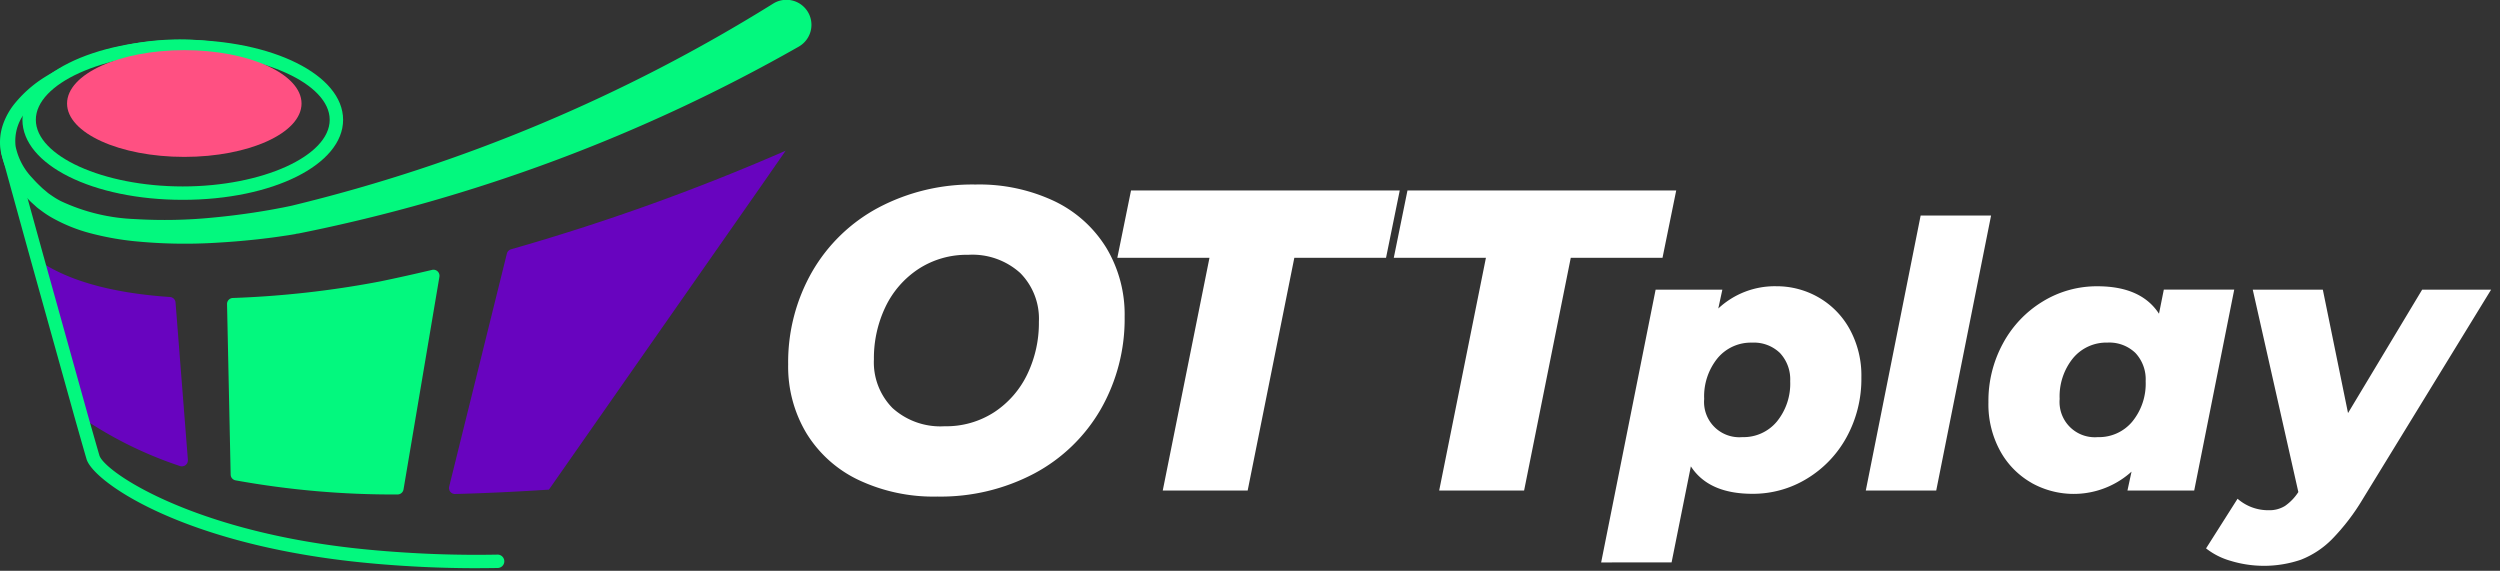
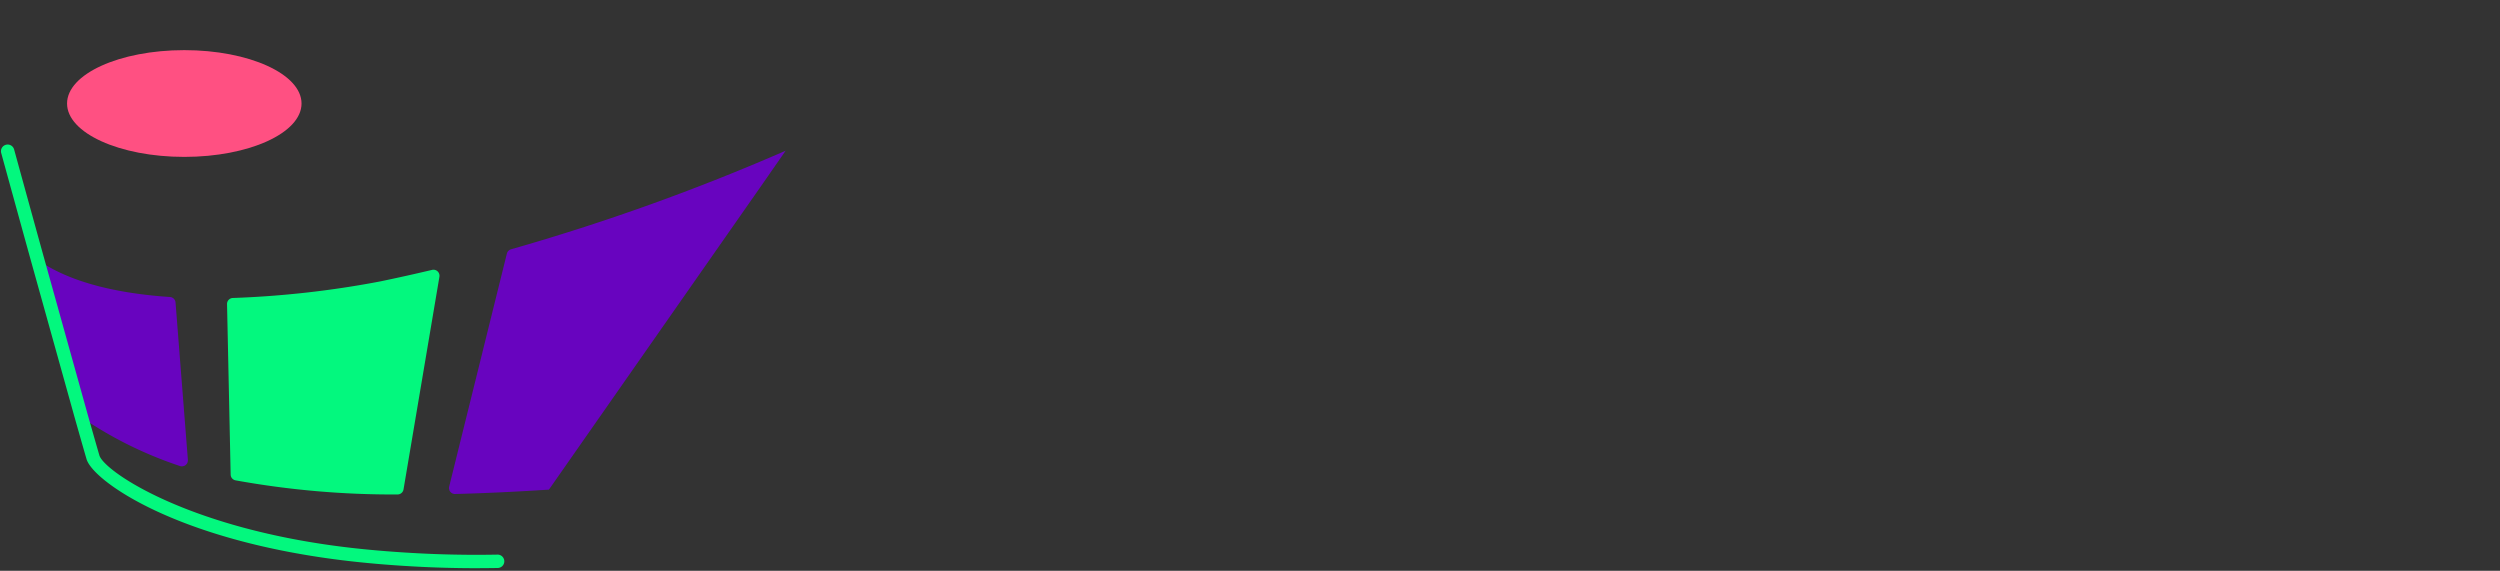
<svg xmlns="http://www.w3.org/2000/svg" width="251.812" height="57.491" viewBox="0 0 251.812 57.491">
  <rect x="0" y="0" width="251.812" height="57.491" fill="#333333" stroke="none" />
  <g id="Group_75714" data-name="Group 75714" transform="translate(0 -4)">
    <g id="Group_75711" data-name="Group 75711" transform="translate(0 4)">
      <g id="Group_75710" data-name="Group 75710">
-         <path id="Path_110306" data-name="Path 110306" d="M18.174,19.711c-9.056,0-16.15-3.541-16.15-8.06s7.094-8.06,16.15-8.06,16.15,3.541,16.15,8.06-7.094,8.06-16.15,8.06m0-14.774c-8.024,0-14.8,3.074-14.8,6.713s6.779,6.712,14.8,6.712,14.8-3.073,14.8-6.712S26.2,4.937,18.174,4.937" transform="translate(0.235 0.417)" fill="#03f87e" />
        <g id="Group_75709" data-name="Group 75709">
-           <path id="Path_110307" data-name="Path 110307" d="M28.339,6.386a24.316,24.316,0,0,0-7.882-1.821,25.315,25.315,0,0,0-7.973.938,23.557,23.557,0,0,0-7.25,3.253,11.046,11.046,0,0,0-2.762,2.656,4.618,4.618,0,0,0-.9,3.325A6.443,6.443,0,0,0,3.228,17.9c.211.237.428.469.659.694l.354.34c.121.113.236.2.353.3s.227.2.352.289l.381.259a7.789,7.789,0,0,0,.8.474,19.236,19.236,0,0,0,7.48,1.811,49.258,49.258,0,0,0,7.966-.164q1.994-.188,3.979-.49c.661-.1,1.321-.209,1.977-.329l.981-.185.488-.1.24-.05.118-.026.059-.013.06-.011.095-.015a1.816,1.816,0,0,1,.19-.017l-.31.035A165.127,165.127,0,0,0,77.846.383,2.521,2.521,0,1,1,80.515,4.66c-.026.017-.052.032-.079.047l-.011.007A169.047,169.047,0,0,1,30.068,23.519l-.31.033a.966.966,0,0,0,.127,0l.064-.009c.025,0,.045-.008.029-.006l-.067.012-.132.023-.261.044L29,23.7l-1.034.152c-.688.1-1.376.18-2.065.258q-2.068.226-4.146.342a51.527,51.527,0,0,1-8.356-.171,28.56,28.56,0,0,1-4.173-.757A16.275,16.275,0,0,1,5.2,21.909a9.792,9.792,0,0,1-.932-.607l-.45-.335c-.147-.116-.282-.251-.423-.375s-.286-.257-.409-.382l-.367-.382c-.246-.261-.483-.536-.714-.818A8.039,8.039,0,0,1,.032,14.932,5.541,5.541,0,0,1,.281,12.6a7.045,7.045,0,0,1,1.063-2,12.3,12.3,0,0,1,3.207-2.86,24.59,24.59,0,0,1,7.717-3.1A25.8,25.8,0,0,1,20.5,4.084a23.412,23.412,0,0,1,4.036.8,24.577,24.577,0,0,1,3.808,1.506" transform="translate(0 0)" fill="#03f87e" />
          <path id="Path_110308" data-name="Path 110308" d="M17.728,44.213a39.882,39.882,0,0,1-9.908-4.9C6.611,35.042,4.882,28.824,3.4,23.449c3.39,2.365,8.283,3.4,13.324,3.741a.6.6,0,0,1,.564.554l1.242,15.85a.607.607,0,0,1-.8.621" transform="translate(0.394 2.726)" fill="#6804bf" />
          <path id="Path_110309" data-name="Path 110309" d="M41.88,25.044,38.263,46.47a.612.612,0,0,1-.608.507,89.042,89.042,0,0,1-16.32-1.425.6.6,0,0,1-.483-.582L20.488,27.8a.6.6,0,0,1,.588-.615,97.163,97.163,0,0,0,14.836-1.668q2.458-.507,5.226-1.161a.607.607,0,0,1,.741.688" transform="translate(2.381 2.829)" fill="#03f87e" />
          <path id="Path_110310" data-name="Path 110310" d="M74.425,13.6a220.322,220.322,0,0,1-27.661,9.929.6.6,0,0,0-.419.435L40.535,47.424a.6.6,0,0,0,.6.752c2.9-.074,6.04-.218,9.446-.44L71.923,17.2Z" transform="translate(4.709 1.581)" fill="#6804bf" />
          <path id="Path_110311" data-name="Path 110311" d="M47.99,55.716c-1.387,0-2.779-.025-4.159-.075-1.679-.06-5.03-.224-8.623-.636C17.895,53.02,9.352,46.931,8.707,44.727c-.266-.906-.663-2.306-1.15-4.02L3.132,24.841C1.469,18.835.11,13.886.11,13.886a.674.674,0,0,1,1.3-.356s1.358,4.948,3.021,10.95L8.854,40.342c.484,1.707.882,3.1,1.146,4.006.468,1.6,8.987,7.441,25.361,9.318,3.679.422,7.182.58,8.517.628,2.059.075,4.146.093,6.2.055a.674.674,0,1,1,.025,1.347q-1.053.018-2.115.019" transform="translate(0.009 1.515)" fill="#03f87e" />
          <path id="Path_110312" data-name="Path 110312" d="M29.669,9.9c0,2.97-5.287,5.377-11.809,5.377S6.051,12.871,6.051,9.9,11.339,4.524,17.86,4.524,29.669,6.931,29.669,9.9" transform="translate(0.703 0.526)" fill="#ff5082" />
        </g>
-         <path id="Union_3" data-name="Union 3" d="M145.337,37.917a7.133,7.133,0,0,1-2.52-1.267l3.173-5a4.676,4.676,0,0,0,3.135,1.156,2.99,2.99,0,0,0,1.643-.431,5.035,5.035,0,0,0,1.345-1.4l-4.594-20.387h7.059l2.538,12.432,7.468-12.432h6.945L158.576,31.723a21.655,21.655,0,0,1-3.081,4.01,9.064,9.064,0,0,1-3.12,2.057,11.528,11.528,0,0,1-7.038.128Zm-63.45.149,5.487-27.478h6.721l-.409,1.9a8.327,8.327,0,0,1,5.861-2.242,8.451,8.451,0,0,1,4.2,1.1,8.272,8.272,0,0,1,3.157,3.192,9.7,9.7,0,0,1,1.195,4.892,12.2,12.2,0,0,1-1.476,5.992,11.08,11.08,0,0,1-4,4.2,10.4,10.4,0,0,1-5.5,1.53q-4.408,0-6.2-2.765l-1.94,9.671ZM93.611,17.495A6.093,6.093,0,0,0,92.265,21.6a3.551,3.551,0,0,0,3.846,3.843,4.36,4.36,0,0,0,3.474-1.566,6.037,6.037,0,0,0,1.344-4.07A3.883,3.883,0,0,0,99.9,16.972a3.775,3.775,0,0,0-2.818-1.046A4.362,4.362,0,0,0,93.611,17.495ZM7.06,29.745a12.369,12.369,0,0,1-5.224-4.7A13.04,13.04,0,0,1,0,18.131,18.33,18.33,0,0,1,2.4,8.806,16.865,16.865,0,0,1,9.087,2.33,20.2,20.2,0,0,1,18.865,0a17.718,17.718,0,0,1,7.965,1.683A12.421,12.421,0,0,1,32.054,6.39,13.027,13.027,0,0,1,33.891,13.3a18.311,18.311,0,0,1-2.4,9.325A16.888,16.888,0,0,1,24.8,29.1a20.172,20.172,0,0,1-9.78,2.33A17.667,17.667,0,0,1,7.06,29.745ZM13.126,8.507A9.418,9.418,0,0,0,9.8,12.325a11.952,11.952,0,0,0-1.164,5.291,6.548,6.548,0,0,0,1.876,4.9,7.189,7.189,0,0,0,5.247,1.832,8.869,8.869,0,0,0,5.006-1.423A9.454,9.454,0,0,0,24.091,19.1a11.937,11.937,0,0,0,1.164-5.287,6.537,6.537,0,0,0-1.879-4.9A7.182,7.182,0,0,0,18.132,7.08,8.872,8.872,0,0,0,13.126,8.507ZM125.252,30.058a8.262,8.262,0,0,1-3.156-3.192,9.756,9.756,0,0,1-1.2-4.928,12.087,12.087,0,0,1,1.477-5.956,11.069,11.069,0,0,1,3.992-4.2,10.414,10.414,0,0,1,5.511-1.533q4.4,0,6.2,2.765l.486-2.427h7.092l-4.031,20.234H134.9l.409-1.9a8.688,8.688,0,0,1-10.061,1.139Zm4.163-12.563A6.093,6.093,0,0,0,128.07,21.6a3.551,3.551,0,0,0,3.846,3.843,4.357,4.357,0,0,0,3.472-1.566,6.031,6.031,0,0,0,1.345-4.07,3.884,3.884,0,0,0-1.029-2.839,3.782,3.782,0,0,0-2.818-1.046A4.36,4.36,0,0,0,129.415,17.495ZM108.543,30.826,114.069,3.12h7.094l-5.526,27.706Zm-42.97,0L70.281,7.383H61L62.379.6H89.448l-1.38,6.778H78.827l-4.7,23.443Zm-27.844,0L42.436,7.383H33.154L34.534.6H61.6l-1.38,6.778H50.983l-4.7,23.443Z" transform="translate(79.388 18.586)" fill="#fff" stroke="rgba(0,0,0,0)" stroke-miterlimit="10" stroke-width="1" />
      </g>
    </g>
  </g>
</svg>